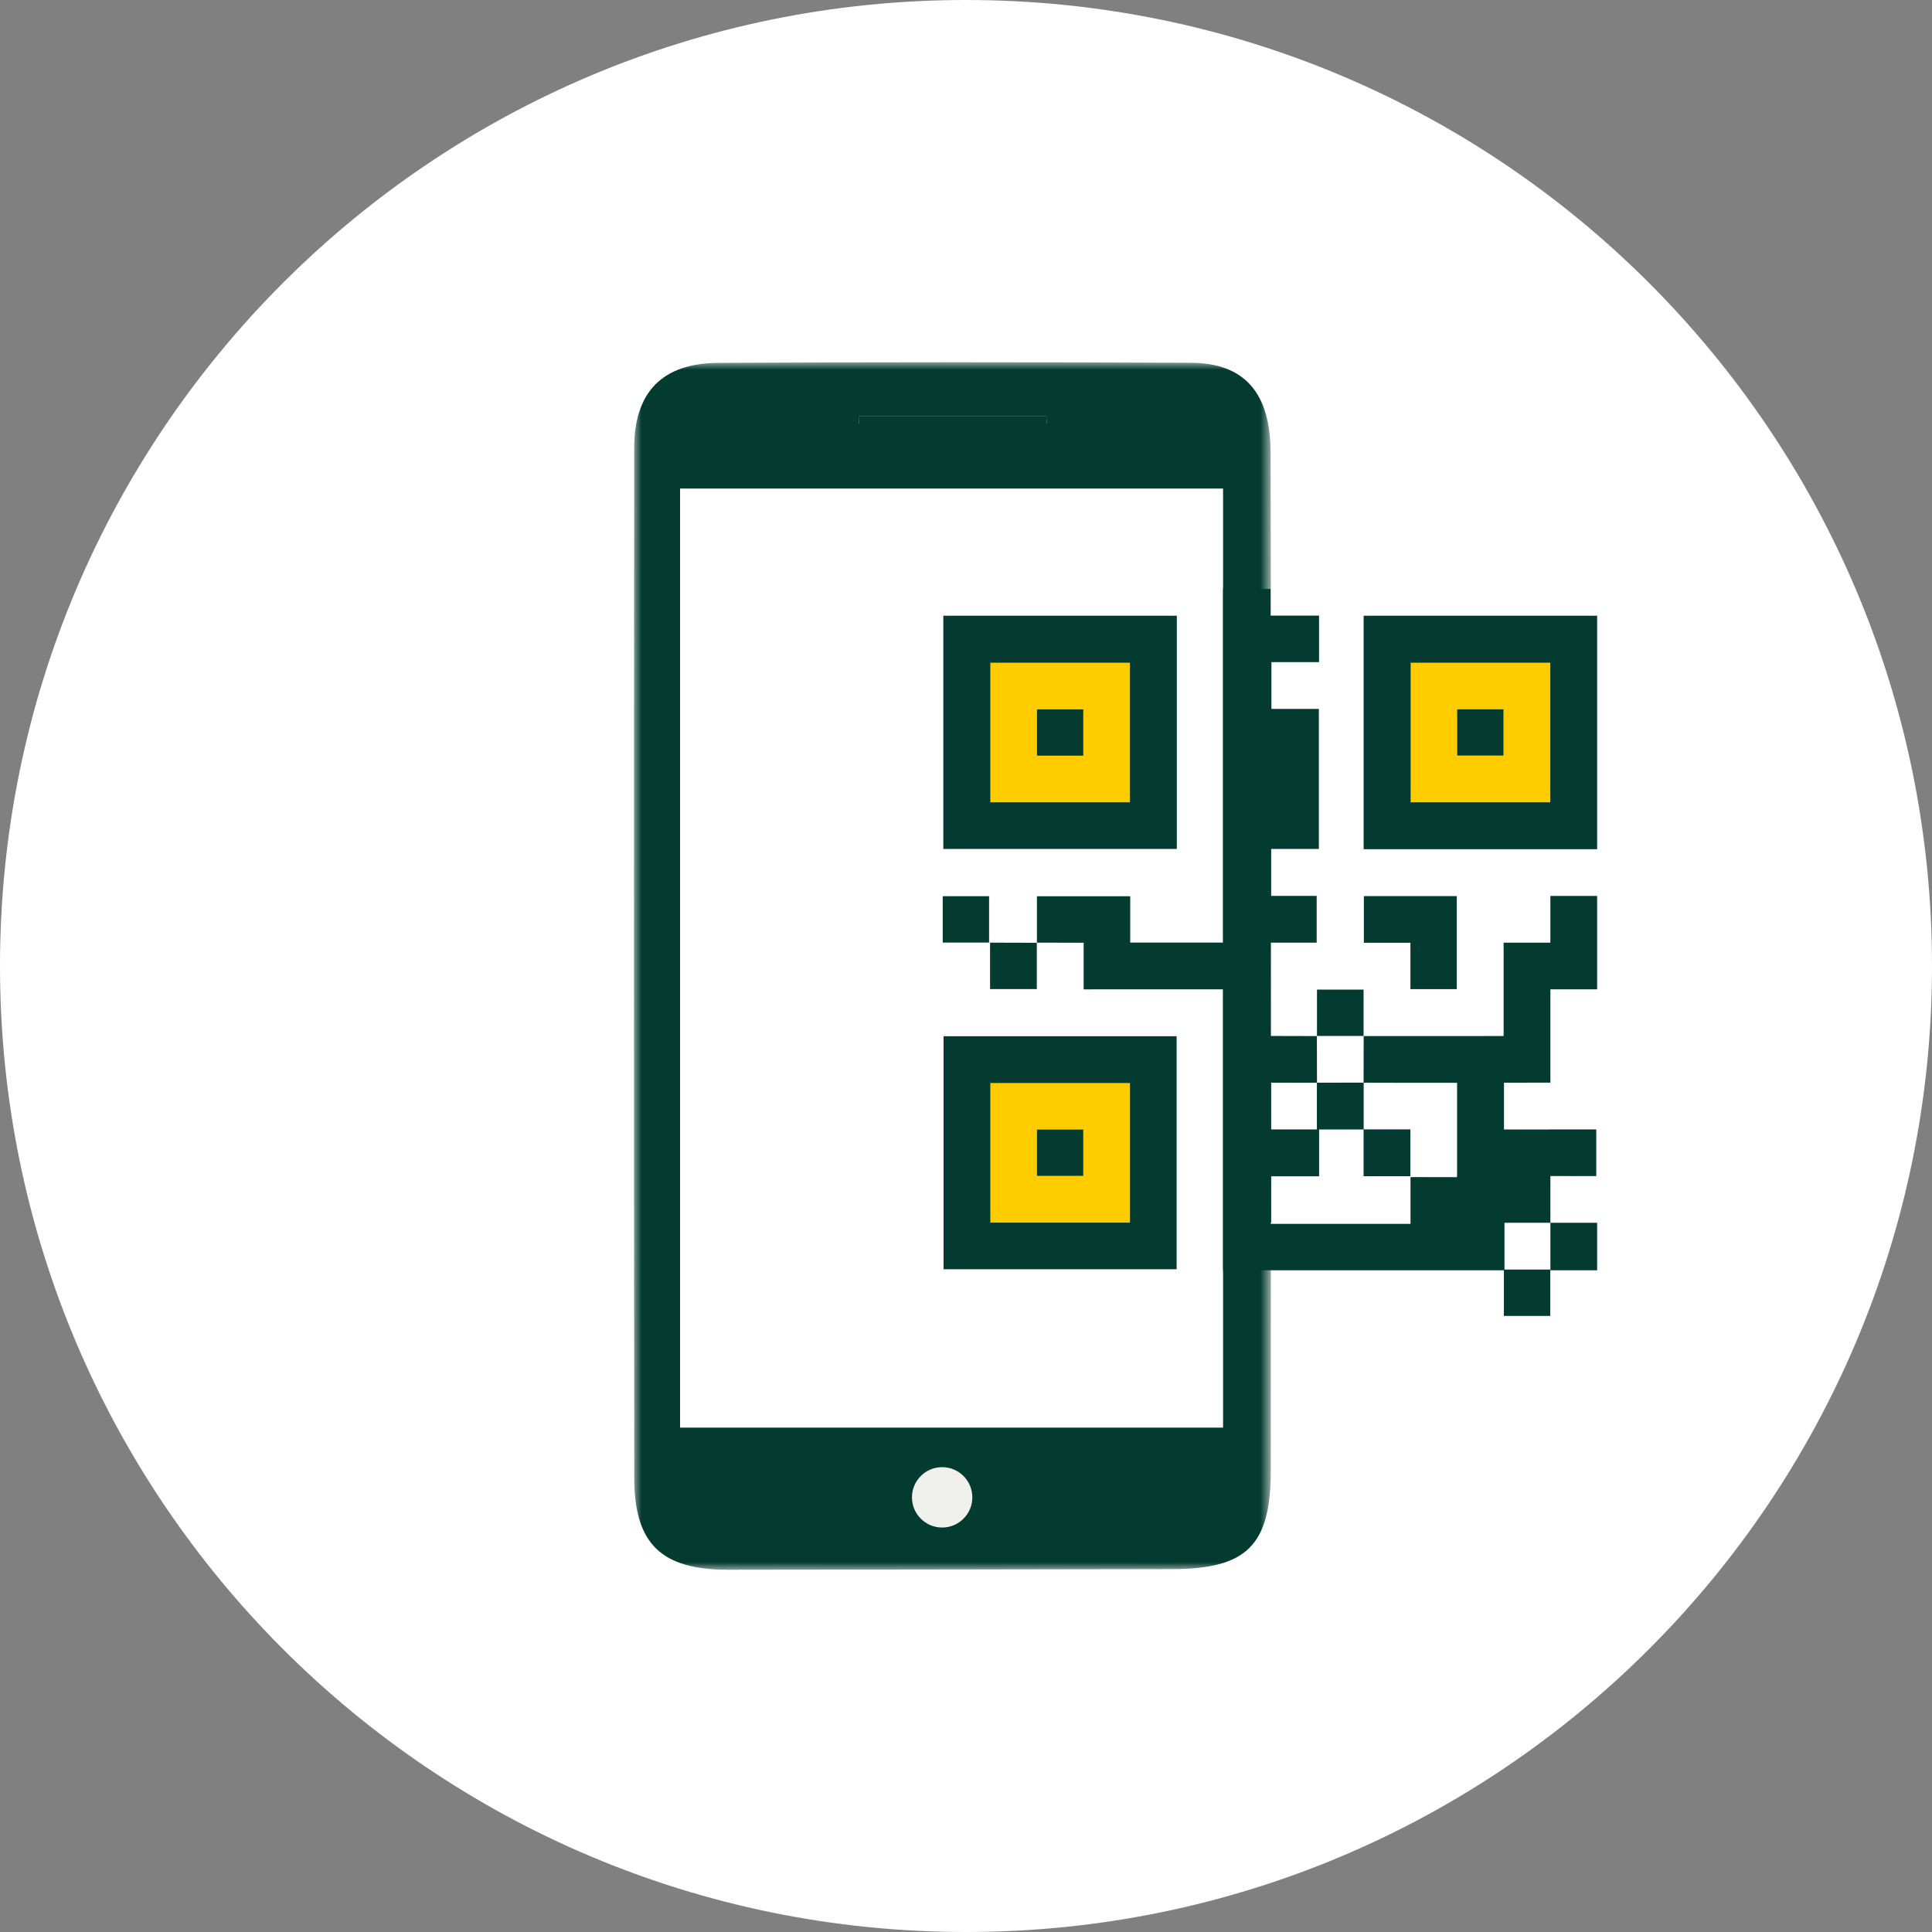
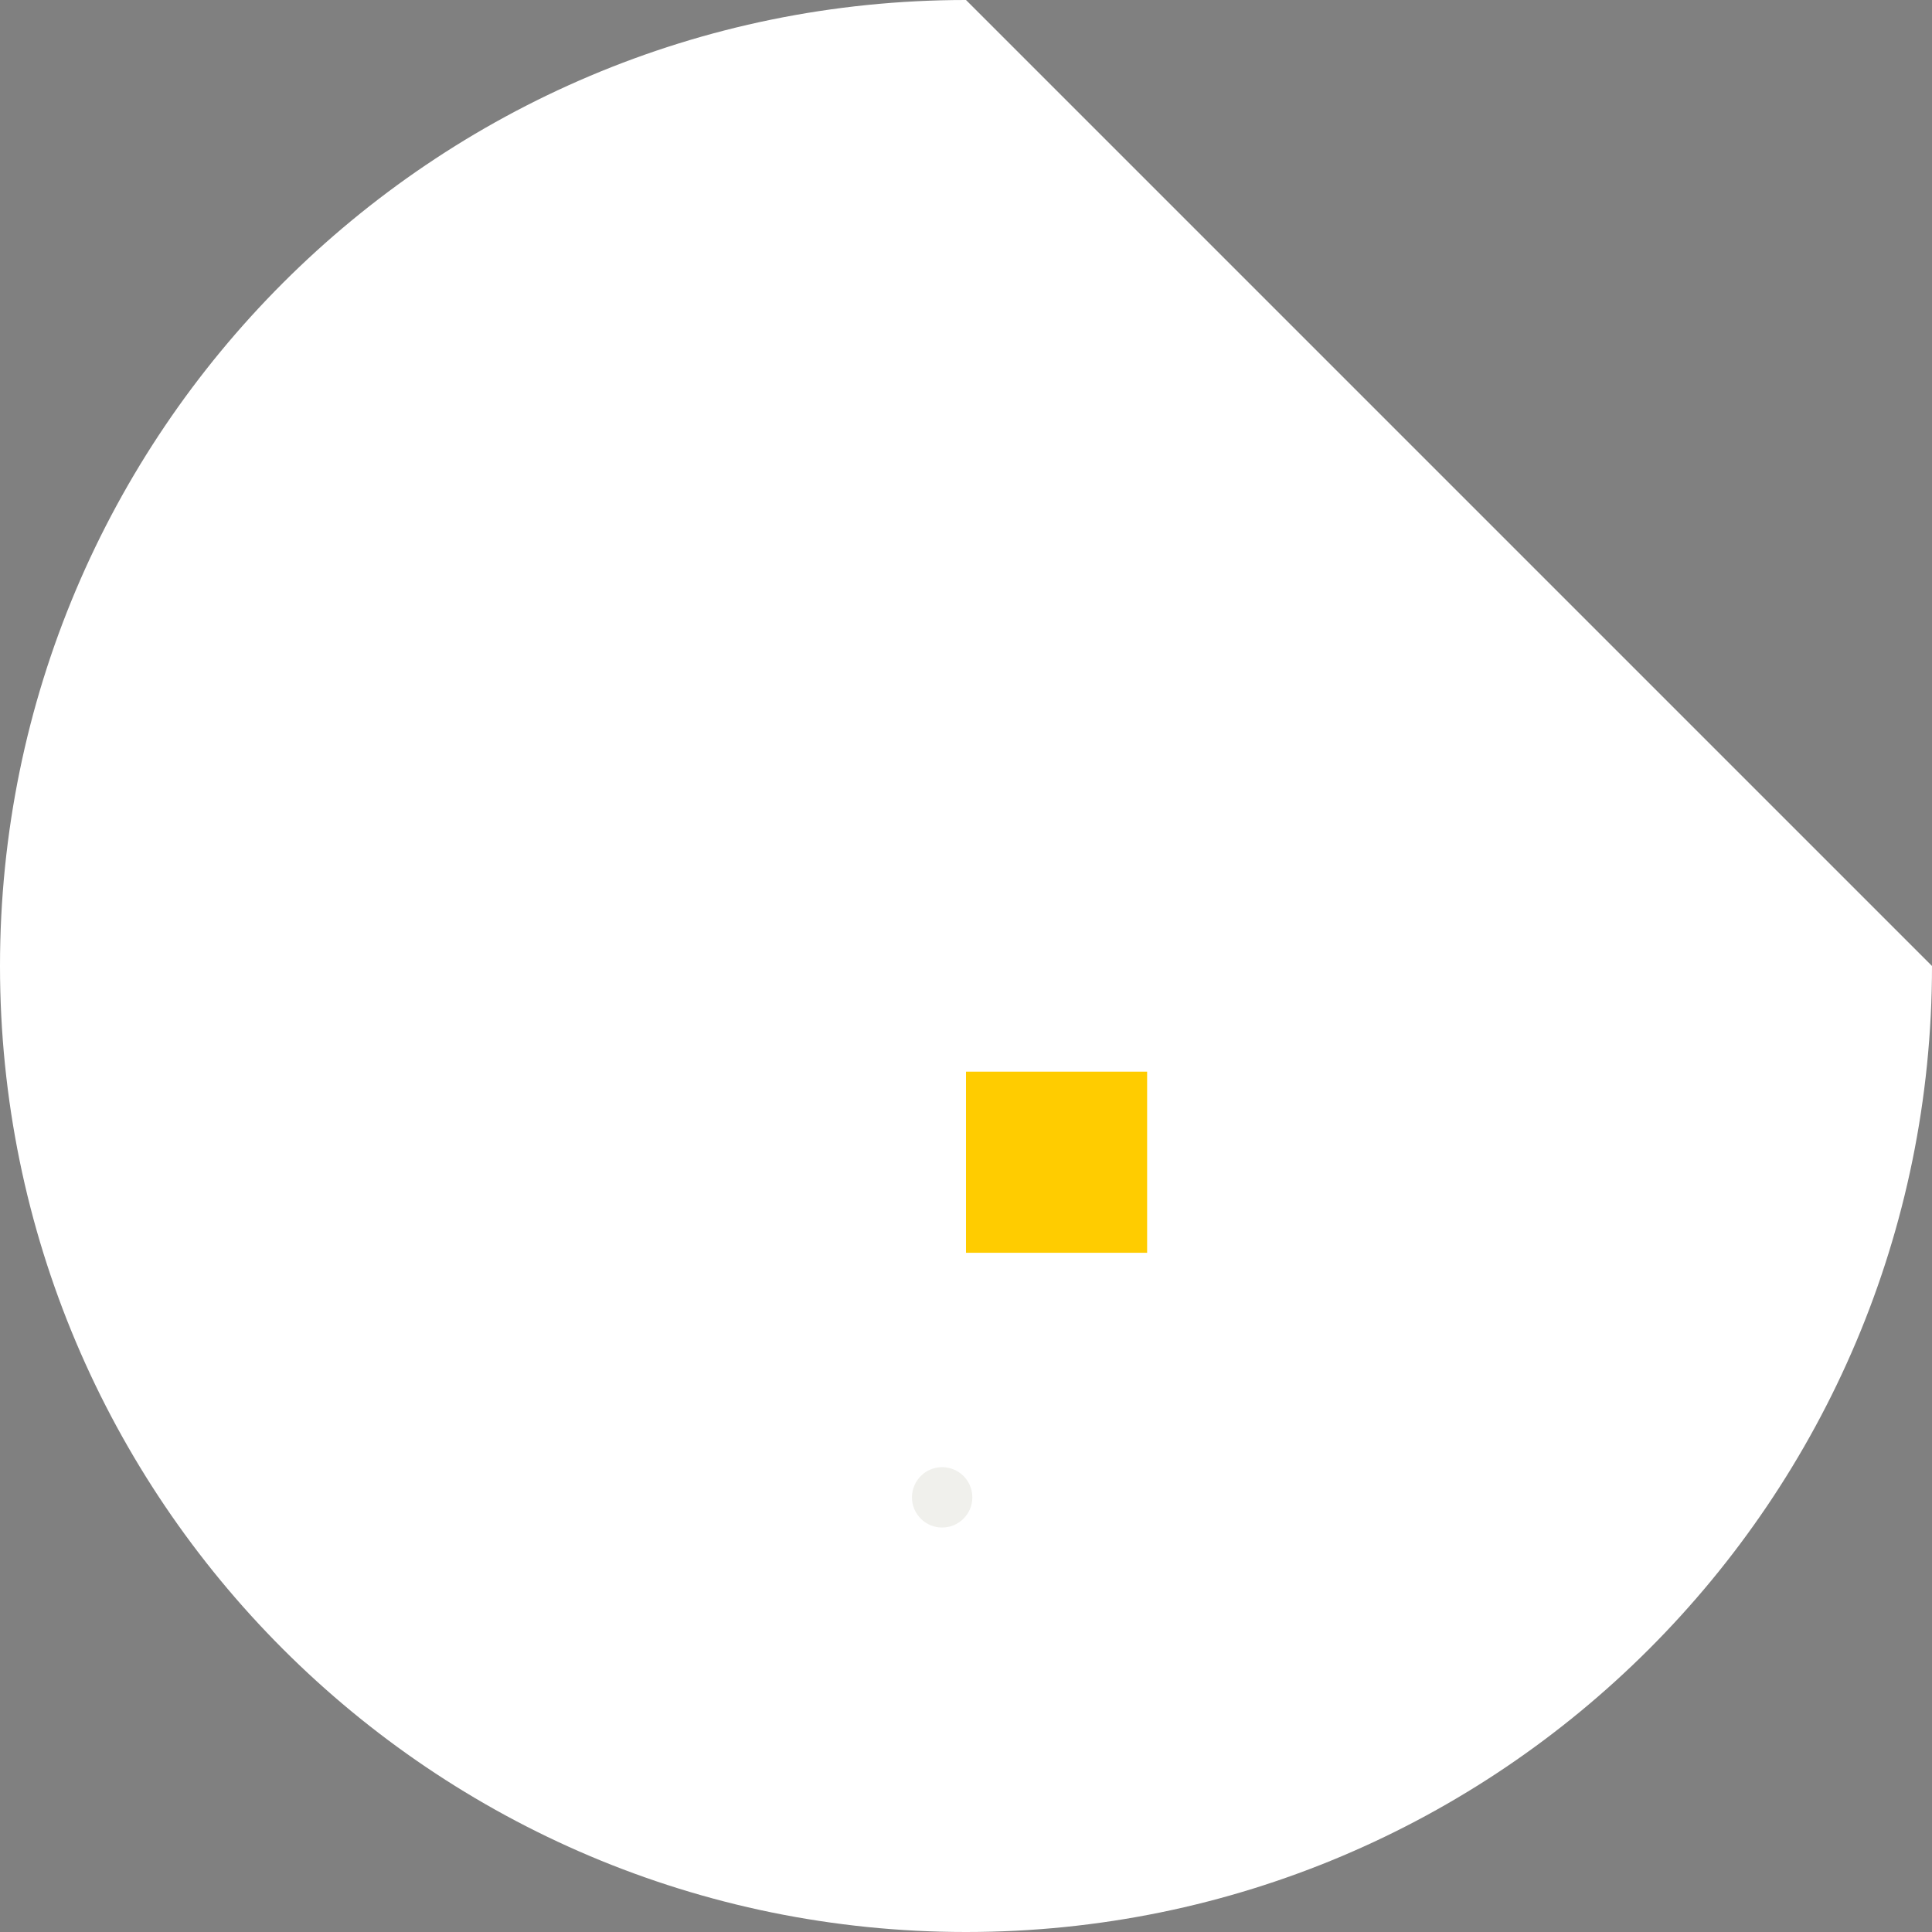
<svg xmlns="http://www.w3.org/2000/svg" xmlns:xlink="http://www.w3.org/1999/xlink" width="128px" height="128px" viewBox="0 0 128 128" version="1.1">
  <rect x="0" y="0" width="128" height="128" fill="#808080" stroke="none" />
  <title>icon/service-2-0/inactive/e-cmr</title>
  <defs>
    <polygon id="path-1" points="0 0 42.2 0 42.2 80 0 80" />
  </defs>
  <g id="icon/service-2-0/inactive/e-cmr" stroke="none" stroke-width="1" fill="none" fill-rule="evenodd">
-     <path d="M128,64 C128,99.346 99.346,128 64,128 C28.654,128 0,99.346 0,64 C0,28.654 28.654,-0 64,-0 C99.346,-0 128,28.654 128,64" id="Fill-1" fill="#FFFFFF" />
+     <path d="M128,64 C128,99.346 99.346,128 64,128 C28.654,128 0,99.346 0,64 C0,28.654 28.654,-0 64,-0 " id="Fill-1" fill="#FFFFFF" />
    <g id="Group-33" transform="translate(42, 24)">
      <g id="Group-3">
        <mask id="mask-2" fill="white">
          <use xlink:href="#path-1" />
        </mask>
        <g id="Clip-2" />
-         <path d="M14.884,3.588 C14.89,3.745 14.897,3.902 14.903,4.059 L27.346,4.059 C27.338,3.902 27.33,3.745 27.322,3.588 L14.884,3.588 Z M3.056,70.584 L39.031,70.584 L39.031,8.369 L3.056,8.369 L3.056,70.584 Z M42.194,73.424 C42.189,78.384 40.605,79.95 35.667,79.957 C25.857,79.97 16.047,79.994 6.238,80 C1.835,80.003 0.026,78.299 0.02,73.927 C-0.008,51.179 -0.004,28.432 0.016,5.684 C0.019,1.979 1.878,0.061 5.591,0.041 C16.028,-0.015 26.466,-0.011 36.904,0.035 C40.441,0.051 42.169,2.018 42.181,5.979 C42.215,17.4 42.193,28.82 42.195,40.241 C42.197,51.302 42.205,62.363 42.194,73.424 Z" id="Fill-1" fill="#043B30" mask="url(#mask-2)" />
      </g>
-       <path d="M14.884,3.588 L27.322,3.588 C27.33,3.745 27.338,3.902 27.346,4.059 L14.903,4.059 C14.897,3.902 14.89,3.745 14.884,3.588" id="Fill-6" fill="#043B30" />
      <path d="M20.42,77.203 C19.315,77.203 18.42,76.308 18.42,75.203 C18.42,74.098 19.315,73.203 20.42,73.203 C21.524,73.203 22.42,74.098 22.42,75.203 C22.42,76.308 21.524,77.203 20.42,77.203 Z" id="Fill-7" fill="#F0F0EC" />
-       <rect id="Rectangle" fill="#FFCC00" x="22" y="19" width="12" height="12" />
      <rect id="Rectangle-Copy" fill="#FFCC00" x="22" y="47" width="12" height="12" />
-       <rect id="Rectangle-Copy-2" fill="#FFCC00" x="50" y="19" width="12" height="12" />
-       <path d="M39.031,60.158 L39.031,41.547 L29.795,41.548 L29.795,38.456 L26.699,38.455 C26.699,38.463 26.699,38.463 26.699,38.462 L26.691,38.461 L26.692,38.456 L26.699,38.455 L26.699,35.377 L32.88,35.377 L32.88,38.448 L39.031,38.447 L39.031,15.02 L42.175,15.02 L42.175,16.785 L45.391,16.786 L45.391,19.869 L42.235,19.869 L42.235,22.967 L45.377,22.967 L45.377,32.244 L42.218,32.244 L42.218,35.354 L45.233,35.354 L45.233,38.455 L42.195,38.454 L42.195,44.635 L45.247,44.643 L45.25,46.187 C45.252,46.701 45.253,47.215 45.254,47.73 L48.341,47.729 L48.347,44.643 L52.824,44.642 C54.318,44.641 55.812,44.64 57.306,44.64 L57.619,44.64 L57.619,44.64 L57.619,38.454 L60.716,38.454 L60.716,35.357 L63.815,35.357 L63.815,41.545 L60.717,41.545 L60.717,47.729 L57.643,47.73 L57.643,50.831 L60.666,50.83 L60.666,50.828 L60.717,50.828 L60.717,50.824 L60.722,50.828 L62.208,50.827 C62.725,50.827 63.241,50.826 63.757,50.826 L63.757,53.92 L62.209,53.918 L62.209,53.918 L60.724,53.916 C60.724,53.919 60.724,53.922 60.724,53.925 L60.717,53.925 L60.717,57.011 L57.676,57.012 L57.676,60.11 L60.711,60.11 L60.711,63.184 L57.636,63.184 L57.636,60.158 L39.031,60.158 Z M63.815,57.012 L63.815,60.158 L60.718,60.158 L60.718,57.012 L63.815,57.012 Z M35.955,44.651 L35.955,60.091 L20.514,60.091 L20.514,44.651 L35.955,44.651 Z M54.536,47.737 L48.347,47.736 L48.347,50.823 L51.442,50.824 L51.442,53.925 L48.341,53.925 L48.341,50.83 L45.395,50.83 L45.395,53.933 L42.219,53.933 L42.219,57.014 L42.175,57.014 L42.175,57.084 L51.45,57.085 L51.45,53.984 L53.001,53.987 L53.001,53.987 L54.529,53.99 L54.529,53.918 L54.536,53.917 L54.536,47.737 Z M32.864,47.751 L23.611,47.751 L23.611,57.003 L32.864,57.003 L32.864,47.751 Z M29.767,50.839 L29.767,53.903 L26.703,53.903 L26.703,50.839 L29.767,50.839 Z M42.175,47.729 L42.175,47.739 L42.219,47.739 L42.219,50.827 L45.247,50.826 L45.247,47.736 L43.703,47.734 L43.703,47.734 L42.175,47.729 Z M48.341,41.563 L48.341,44.635 L45.253,44.635 L45.254,41.563 L48.341,41.563 Z M54.515,35.369 L54.515,41.533 L51.445,41.533 L51.445,38.46 L48.359,38.46 L48.359,35.369 L54.515,35.369 Z M23.594,38.453 L26.691,38.461 L26.692,41.53 L26.692,41.53 L23.594,41.53 L23.594,38.453 Z M23.53,35.374 L23.53,38.446 L20.458,38.447 L20.458,35.374 L23.53,35.374 Z M63.815,16.793 L63.815,32.263 L48.344,32.263 L48.344,16.793 L63.815,16.793 Z M35.968,16.793 L35.968,32.246 L20.497,32.246 L20.497,16.793 L35.968,16.793 Z M32.863,19.904 L23.611,19.904 L23.611,29.156 L32.863,29.156 L32.863,19.904 Z M60.711,19.904 L51.458,19.904 L51.458,29.156 L60.711,29.156 L60.711,19.904 Z M29.769,22.998 L29.769,26.062 L26.705,26.062 L26.705,22.998 L29.769,22.998 Z M57.607,22.994 L57.607,26.058 L54.544,26.058 L54.544,22.994 L57.607,22.994 Z" id="Combined-Shape" fill="#043B30" />
    </g>
  </g>
</svg>